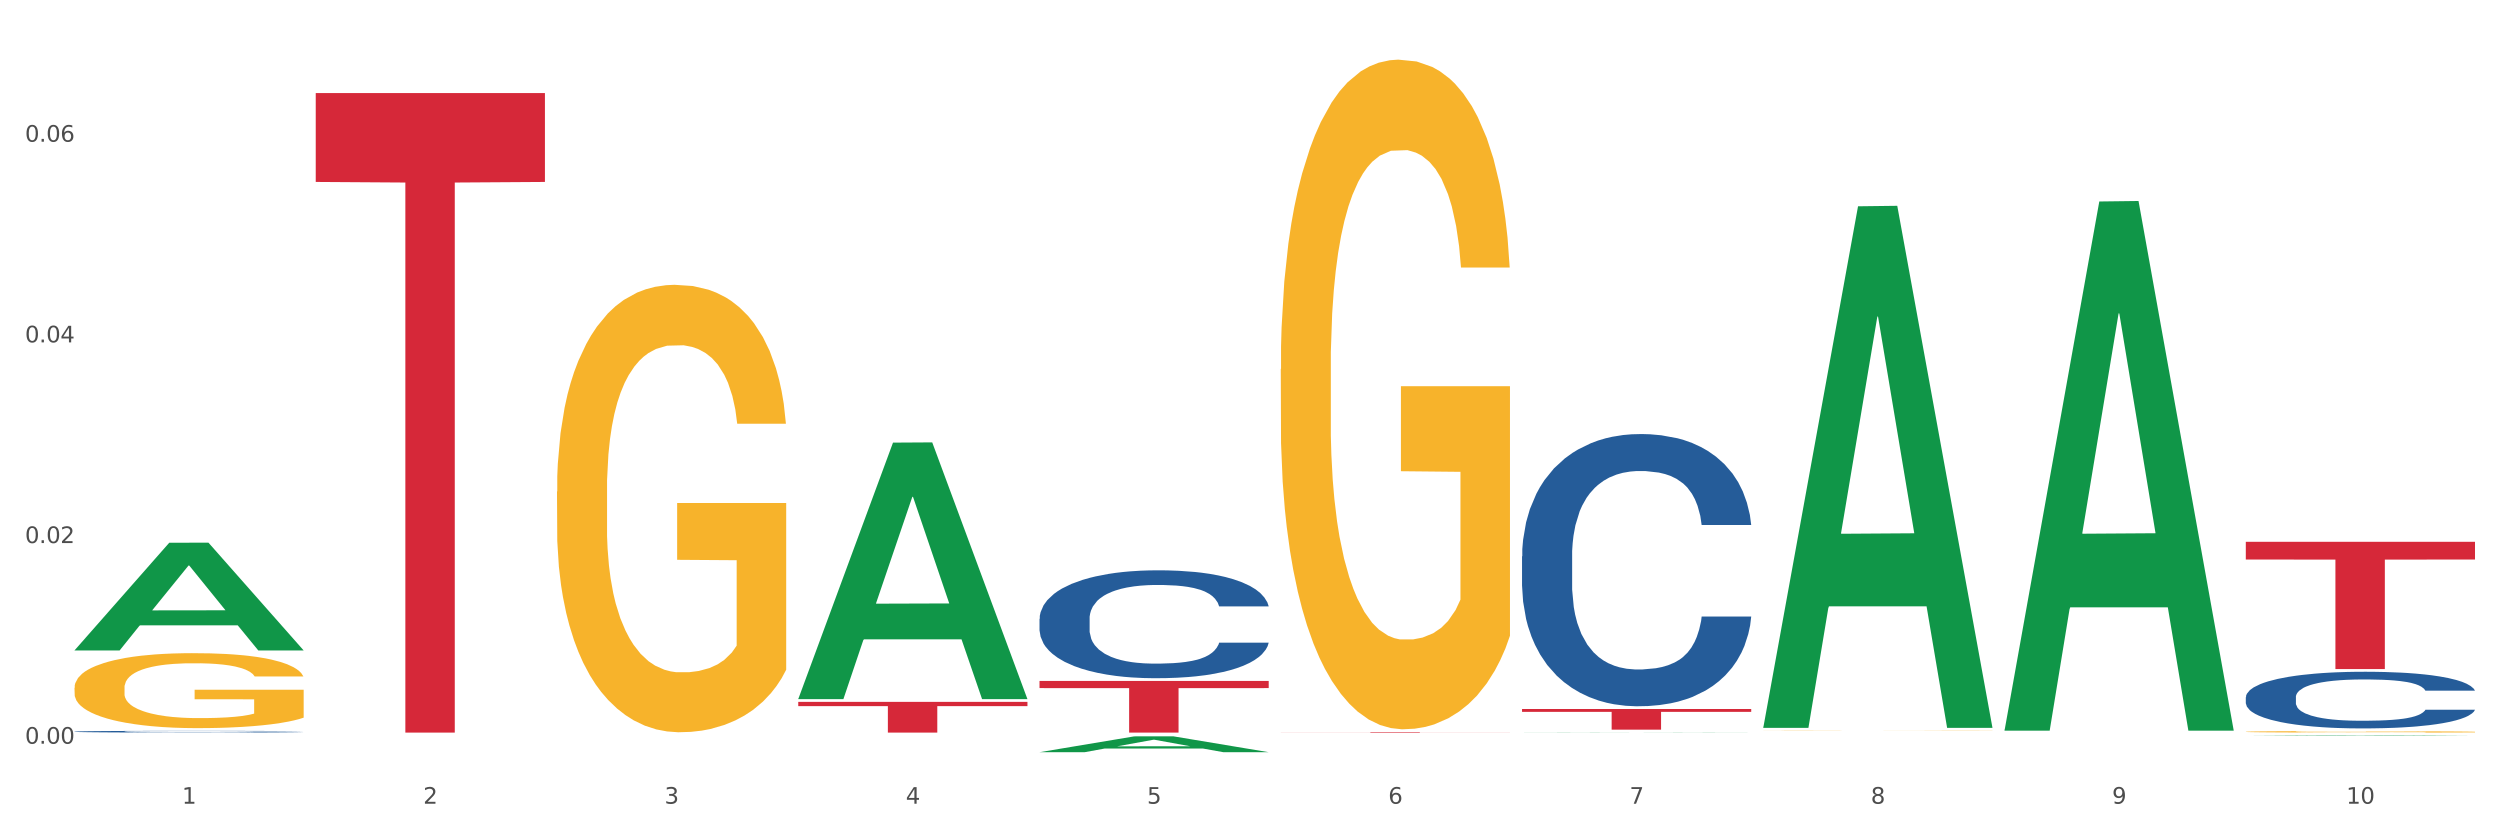
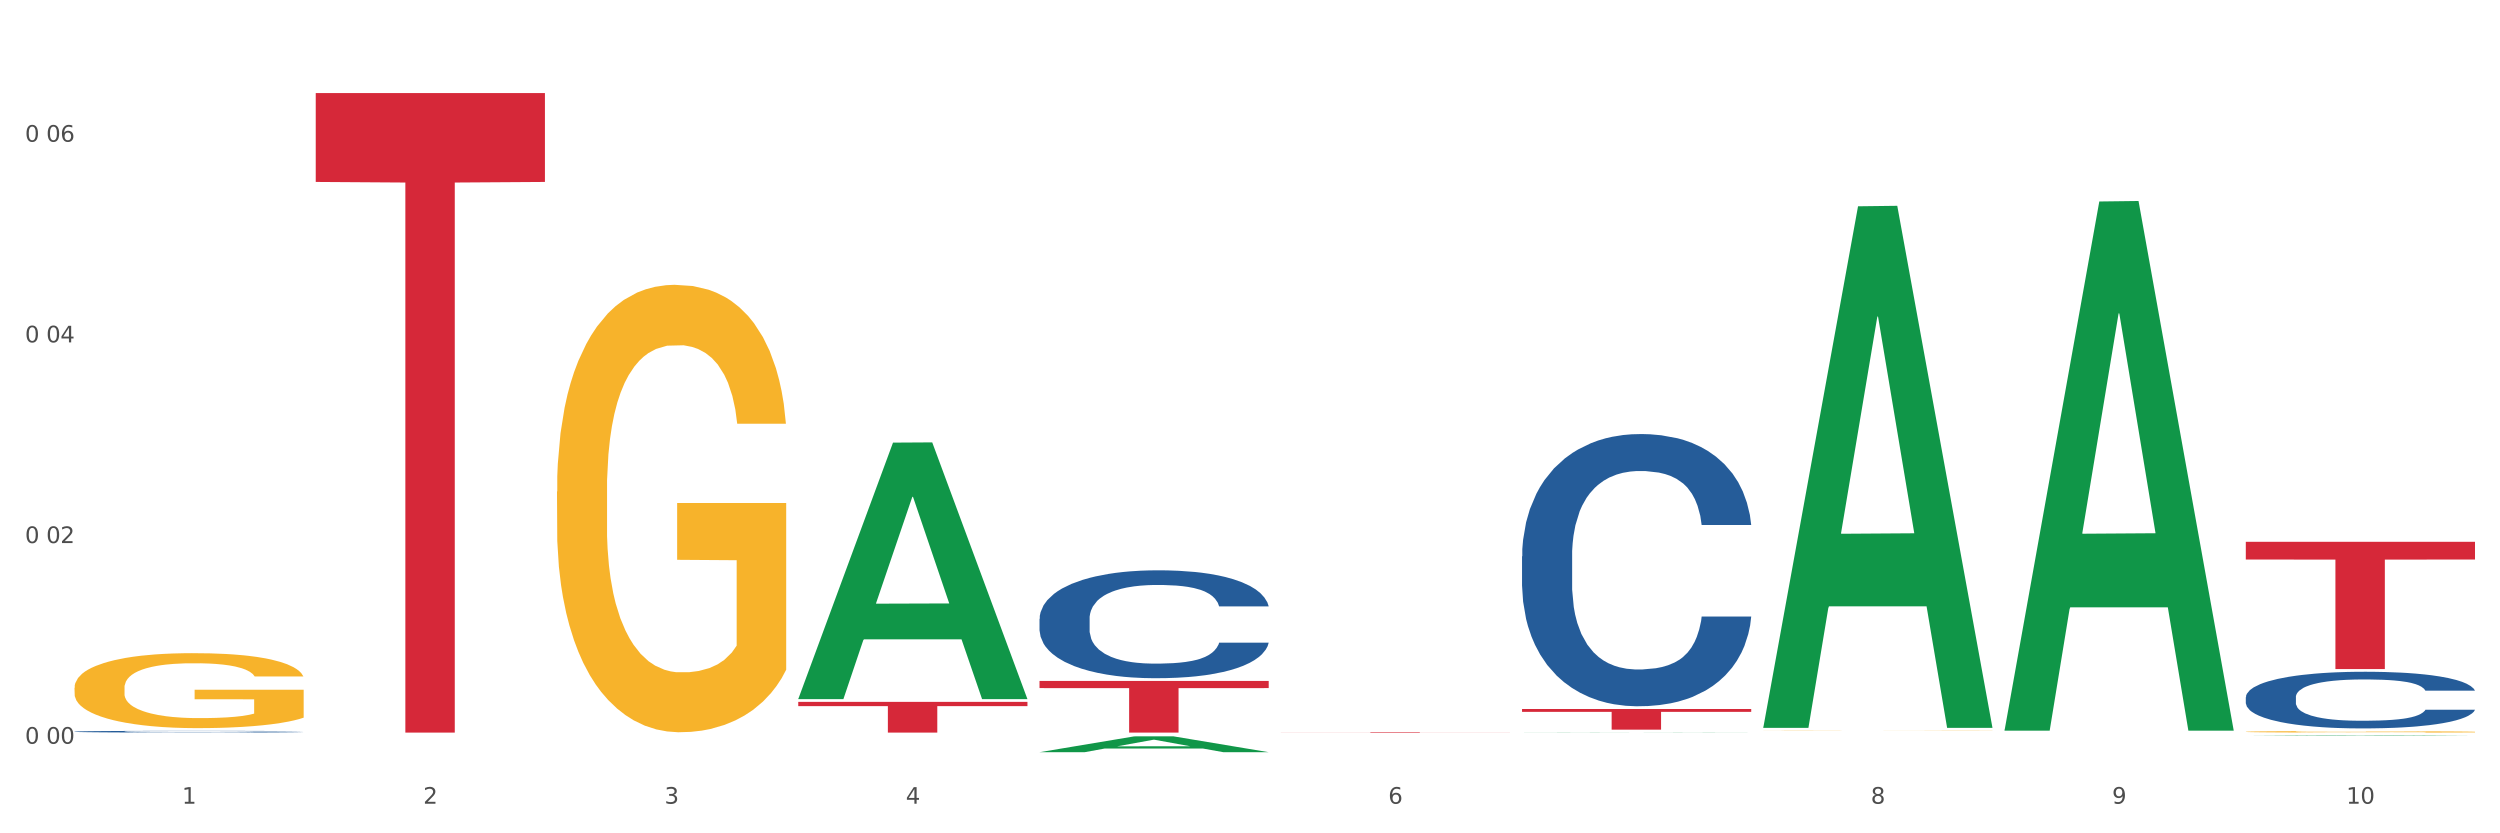
<svg xmlns="http://www.w3.org/2000/svg" xmlns:xlink="http://www.w3.org/1999/xlink" width="1080pt" height="360pt" viewBox="0 0 1080 360" version="1.1">
  <rect x="0" y="0" width="1080" height="360" fill="#333333" stroke="none" />
  <defs>
    <style type="text/css">*{stroke-linejoin: round; stroke-linecap: butt}</style>
  </defs>
  <g id="figure_1">
    <g id="patch_1">
      <path d="M 0 360  L 1080 360  L 1080 0  L 0 0  z " style="fill: #ffffff; stroke: #ffffff; stroke-linejoin: miter" />
    </g>
    <g id="axes_1">
      <g id="matplotlib.axis_1">
        <g id="xtick_1">
          <g id="text_1">
            <g style="fill: #4d4d4d" transform="translate(78.627 347.204) scale(0.096 -0.096)">
              <defs>
                <path id="DejaVuSans-31" d="M 794 531  L 1825 531  L 1825 4091  L 703 3866  L 703 4441  L 1819 4666  L 2450 4666  L 2450 531  L 3481 531  L 3481 0  L 794 0  L 794 531  z " transform="scale(0.016)" />
              </defs>
              <use xlink:href="#DejaVuSans-31" />
            </g>
          </g>
        </g>
        <g id="xtick_2">
          <g id="text_2">
            <g style="fill: #4d4d4d" transform="translate(182.851 347.204) scale(0.096 -0.096)">
              <defs>
                <path id="DejaVuSans-32" d="M 1228 531  L 3431 531  L 3431 0  L 469 0  L 469 531  Q 828 903 1448 1529  Q 2069 2156 2228 2338  Q 2531 2678 2651 2914  Q 2772 3150 2772 3378  Q 2772 3750 2511 3984  Q 2250 4219 1831 4219  Q 1534 4219 1204 4116  Q 875 4013 500 3803  L 500 4441  Q 881 4594 1212 4672  Q 1544 4750 1819 4750  Q 2544 4750 2975 4387  Q 3406 4025 3406 3419  Q 3406 3131 3298 2873  Q 3191 2616 2906 2266  Q 2828 2175 2409 1742  Q 1991 1309 1228 531  z " transform="scale(0.016)" />
              </defs>
              <use xlink:href="#DejaVuSans-32" />
            </g>
          </g>
        </g>
        <g id="xtick_3">
          <g id="text_3">
            <g style="fill: #4d4d4d" transform="translate(287.074 347.204) scale(0.096 -0.096)">
              <defs>
                <path id="DejaVuSans-33" d="M 2597 2516  Q 3050 2419 3304 2112  Q 3559 1806 3559 1356  Q 3559 666 3084 287  Q 2609 -91 1734 -91  Q 1441 -91 1130 -33  Q 819 25 488 141  L 488 750  Q 750 597 1062 519  Q 1375 441 1716 441  Q 2309 441 2620 675  Q 2931 909 2931 1356  Q 2931 1769 2642 2001  Q 2353 2234 1838 2234  L 1294 2234  L 1294 2753  L 1863 2753  Q 2328 2753 2575 2939  Q 2822 3125 2822 3475  Q 2822 3834 2567 4026  Q 2313 4219 1838 4219  Q 1578 4219 1281 4162  Q 984 4106 628 3988  L 628 4550  Q 988 4650 1302 4700  Q 1616 4750 1894 4750  Q 2613 4750 3031 4423  Q 3450 4097 3450 3541  Q 3450 3153 3228 2886  Q 3006 2619 2597 2516  z " transform="scale(0.016)" />
              </defs>
              <use xlink:href="#DejaVuSans-33" />
            </g>
          </g>
        </g>
        <g id="xtick_4">
          <g id="text_4">
            <g style="fill: #4d4d4d" transform="translate(391.298 347.204) scale(0.096 -0.096)">
              <defs>
                <path id="DejaVuSans-34" d="M 2419 4116  L 825 1625  L 2419 1625  L 2419 4116  z M 2253 4666  L 3047 4666  L 3047 1625  L 3713 1625  L 3713 1100  L 3047 1100  L 3047 0  L 2419 0  L 2419 1100  L 313 1100  L 313 1709  L 2253 4666  z " transform="scale(0.016)" />
              </defs>
              <use xlink:href="#DejaVuSans-34" />
            </g>
          </g>
        </g>
        <g id="xtick_5">
          <g id="text_5">
            <g style="fill: #4d4d4d" transform="translate(495.522 347.204) scale(0.096 -0.096)">
              <defs>
-                 <path id="DejaVuSans-35" d="M 691 4666  L 3169 4666  L 3169 4134  L 1269 4134  L 1269 2991  Q 1406 3038 1543 3061  Q 1681 3084 1819 3084  Q 2600 3084 3056 2656  Q 3513 2228 3513 1497  Q 3513 744 3044 326  Q 2575 -91 1722 -91  Q 1428 -91 1123 -41  Q 819 9 494 109  L 494 744  Q 775 591 1075 516  Q 1375 441 1709 441  Q 2250 441 2565 725  Q 2881 1009 2881 1497  Q 2881 1984 2565 2268  Q 2250 2553 1709 2553  Q 1456 2553 1204 2497  Q 953 2441 691 2322  L 691 4666  z " transform="scale(0.016)" />
-               </defs>
+                 </defs>
              <use xlink:href="#DejaVuSans-35" />
            </g>
          </g>
        </g>
        <g id="xtick_6">
          <g id="text_6">
            <g style="fill: #4d4d4d" transform="translate(599.745 347.204) scale(0.096 -0.096)">
              <defs>
-                 <path id="DejaVuSans-36" d="M 2113 2584  Q 1688 2584 1439 2293  Q 1191 2003 1191 1497  Q 1191 994 1439 701  Q 1688 409 2113 409  Q 2538 409 2786 701  Q 3034 994 3034 1497  Q 3034 2003 2786 2293  Q 2538 2584 2113 2584  z M 3366 4563  L 3366 3988  Q 3128 4100 2886 4159  Q 2644 4219 2406 4219  Q 1781 4219 1451 3797  Q 1122 3375 1075 2522  Q 1259 2794 1537 2939  Q 1816 3084 2150 3084  Q 2853 3084 3261 2657  Q 3669 2231 3669 1497  Q 3669 778 3244 343  Q 2819 -91 2113 -91  Q 1303 -91 875 529  Q 447 1150 447 2328  Q 447 3434 972 4092  Q 1497 4750 2381 4750  Q 2619 4750 2861 4703  Q 3103 4656 3366 4563  z " transform="scale(0.016)" />
+                 <path id="DejaVuSans-36" d="M 2113 2584  Q 1688 2584 1439 2293  Q 1191 2003 1191 1497  Q 1191 994 1439 701  Q 1688 409 2113 409  Q 2538 409 2786 701  Q 3034 994 3034 1497  Q 3034 2003 2786 2293  Q 2538 2584 2113 2584  z M 3366 4563  L 3366 3988  Q 2644 4219 2406 4219  Q 1781 4219 1451 3797  Q 1122 3375 1075 2522  Q 1259 2794 1537 2939  Q 1816 3084 2150 3084  Q 2853 3084 3261 2657  Q 3669 2231 3669 1497  Q 3669 778 3244 343  Q 2819 -91 2113 -91  Q 1303 -91 875 529  Q 447 1150 447 2328  Q 447 3434 972 4092  Q 1497 4750 2381 4750  Q 2619 4750 2861 4703  Q 3103 4656 3366 4563  z " transform="scale(0.016)" />
              </defs>
              <use xlink:href="#DejaVuSans-36" />
            </g>
          </g>
        </g>
        <g id="xtick_7">
          <g id="text_7">
            <g style="fill: #4d4d4d" transform="translate(703.969 347.204) scale(0.096 -0.096)">
              <defs>
-                 <path id="DejaVuSans-37" d="M 525 4666  L 3525 4666  L 3525 4397  L 1831 0  L 1172 0  L 2766 4134  L 525 4134  L 525 4666  z " transform="scale(0.016)" />
-               </defs>
+                 </defs>
              <use xlink:href="#DejaVuSans-37" />
            </g>
          </g>
        </g>
        <g id="xtick_8">
          <g id="text_8">
            <g style="fill: #4d4d4d" transform="translate(808.193 347.204) scale(0.096 -0.096)">
              <defs>
                <path id="DejaVuSans-38" d="M 2034 2216  Q 1584 2216 1326 1975  Q 1069 1734 1069 1313  Q 1069 891 1326 650  Q 1584 409 2034 409  Q 2484 409 2743 651  Q 3003 894 3003 1313  Q 3003 1734 2745 1975  Q 2488 2216 2034 2216  z M 1403 2484  Q 997 2584 770 2862  Q 544 3141 544 3541  Q 544 4100 942 4425  Q 1341 4750 2034 4750  Q 2731 4750 3128 4425  Q 3525 4100 3525 3541  Q 3525 3141 3298 2862  Q 3072 2584 2669 2484  Q 3125 2378 3379 2068  Q 3634 1759 3634 1313  Q 3634 634 3220 271  Q 2806 -91 2034 -91  Q 1263 -91 848 271  Q 434 634 434 1313  Q 434 1759 690 2068  Q 947 2378 1403 2484  z M 1172 3481  Q 1172 3119 1398 2916  Q 1625 2713 2034 2713  Q 2441 2713 2670 2916  Q 2900 3119 2900 3481  Q 2900 3844 2670 4047  Q 2441 4250 2034 4250  Q 1625 4250 1398 4047  Q 1172 3844 1172 3481  z " transform="scale(0.016)" />
              </defs>
              <use xlink:href="#DejaVuSans-38" />
            </g>
          </g>
        </g>
        <g id="xtick_9">
          <g id="text_9">
            <g style="fill: #4d4d4d" transform="translate(912.416 347.204) scale(0.096 -0.096)">
              <defs>
                <path id="DejaVuSans-39" d="M 703 97  L 703 672  Q 941 559 1184 500  Q 1428 441 1663 441  Q 2288 441 2617 861  Q 2947 1281 2994 2138  Q 2813 1869 2534 1725  Q 2256 1581 1919 1581  Q 1219 1581 811 2004  Q 403 2428 403 3163  Q 403 3881 828 4315  Q 1253 4750 1959 4750  Q 2769 4750 3195 4129  Q 3622 3509 3622 2328  Q 3622 1225 3098 567  Q 2575 -91 1691 -91  Q 1453 -91 1209 -44  Q 966 3 703 97  z M 1959 2075  Q 2384 2075 2632 2365  Q 2881 2656 2881 3163  Q 2881 3666 2632 3958  Q 2384 4250 1959 4250  Q 1534 4250 1286 3958  Q 1038 3666 1038 3163  Q 1038 2656 1286 2365  Q 1534 2075 1959 2075  z " transform="scale(0.016)" />
              </defs>
              <use xlink:href="#DejaVuSans-39" />
            </g>
          </g>
        </g>
        <g id="xtick_10">
          <g id="text_10">
            <g style="fill: #4d4d4d" transform="translate(1013.586 347.204) scale(0.096 -0.096)">
              <defs>
                <path id="DejaVuSans-30" d="M 2034 4250  Q 1547 4250 1301 3770  Q 1056 3291 1056 2328  Q 1056 1369 1301 889  Q 1547 409 2034 409  Q 2525 409 2770 889  Q 3016 1369 3016 2328  Q 3016 3291 2770 3770  Q 2525 4250 2034 4250  z M 2034 4750  Q 2819 4750 3233 4129  Q 3647 3509 3647 2328  Q 3647 1150 3233 529  Q 2819 -91 2034 -91  Q 1250 -91 836 529  Q 422 1150 422 2328  Q 422 3509 836 4129  Q 1250 4750 2034 4750  z " transform="scale(0.016)" />
              </defs>
              <use xlink:href="#DejaVuSans-31" />
              <use xlink:href="#DejaVuSans-30" transform="translate(63.623 0)" />
            </g>
          </g>
        </g>
        <g id="xtick_11" />
        <g id="xtick_12" />
        <g id="xtick_13" />
        <g id="xtick_14" />
        <g id="xtick_15" />
        <g id="xtick_16" />
        <g id="xtick_17" />
        <g id="xtick_18" />
        <g id="xtick_19" />
      </g>
      <g id="matplotlib.axis_2">
        <g id="ytick_1">
          <g id="text_11">
            <g style="fill: #4d4d4d" transform="translate(10.8 321.286) scale(0.096 -0.096)">
              <defs>
-                 <path id="DejaVuSans-2e" d="M 684 794  L 1344 794  L 1344 0  L 684 0  L 684 794  z " transform="scale(0.016)" />
-               </defs>
+                 </defs>
              <use xlink:href="#DejaVuSans-30" />
              <use xlink:href="#DejaVuSans-2e" transform="translate(63.623 0)" />
              <use xlink:href="#DejaVuSans-30" transform="translate(95.41 0)" />
              <use xlink:href="#DejaVuSans-30" transform="translate(159.033 0)" />
            </g>
          </g>
        </g>
        <g id="ytick_2">
          <g id="text_12">
            <g style="fill: #4d4d4d" transform="translate(10.8 234.598) scale(0.096 -0.096)">
              <use xlink:href="#DejaVuSans-30" />
              <use xlink:href="#DejaVuSans-2e" transform="translate(63.623 0)" />
              <use xlink:href="#DejaVuSans-30" transform="translate(95.41 0)" />
              <use xlink:href="#DejaVuSans-32" transform="translate(159.033 0)" />
            </g>
          </g>
        </g>
        <g id="ytick_3">
          <g id="text_13">
            <g style="fill: #4d4d4d" transform="translate(10.8 147.909) scale(0.096 -0.096)">
              <use xlink:href="#DejaVuSans-30" />
              <use xlink:href="#DejaVuSans-2e" transform="translate(63.623 0)" />
              <use xlink:href="#DejaVuSans-30" transform="translate(95.41 0)" />
              <use xlink:href="#DejaVuSans-34" transform="translate(159.033 0)" />
            </g>
          </g>
        </g>
        <g id="ytick_4">
          <g id="text_14">
            <g style="fill: #4d4d4d" transform="translate(10.8 61.221) scale(0.096 -0.096)">
              <use xlink:href="#DejaVuSans-30" />
              <use xlink:href="#DejaVuSans-2e" transform="translate(63.623 0)" />
              <use xlink:href="#DejaVuSans-30" transform="translate(95.41 0)" />
              <use xlink:href="#DejaVuSans-36" transform="translate(159.033 0)" />
            </g>
          </g>
        </g>
        <g id="ytick_5" />
        <g id="ytick_6" />
        <g id="ytick_7" />
        <g id="ytick_8" />
      </g>
      <g id="PolyCollection_1">
-         <path d="M 32.175 280.912  L 32.277 280.869  L 73.107 234.468  L 90.051 234.425  L 131.187 281  L 111.589 281  L 102.709 270.154  L 60.552 270.154  L 60.246 270.329  L 51.671 281  L 32.175 281  L 32.175 280.912  L 65.86 263.682  L 97.401 263.638  L 81.783 244.352  L 81.579 244.265  L 81.375 244.396  L 65.758 263.638  L 65.86 263.682  L 32.175 280.912  z " clip-path="url(#p36aaee583a)" style="fill: #109648" />
        <path d="M 657.517 240.347  L 657.634 240.24  L 657.634 237.232  L 657.985 233.151  L 659.272 225.633  L 660.911 219.94  L 663.72 213.281  L 665.241 210.489  L 667.231 207.374  L 671.327 202.326  L 676.008 198.03  L 679.285 195.667  L 681.743 194.164  L 687.244 191.478  L 690.404 190.297  L 693.681 189.33  L 696.49 188.686  L 701.171 187.934  L 704.916 187.612  L 709.247 187.505  L 712.875 187.612  L 717.673 188.042  L 724.695 189.33  L 727.387 190.082  L 731.015 191.371  L 734.76 193.089  L 737.803 194.808  L 741.314 197.278  L 744.943 200.5  L 748.454 204.582  L 750.911 208.341  L 752.901 212.315  L 754.657 217.148  L 755.944 222.411  L 756.529 226.814  L 735.112 226.814  L 734.526 222.84  L 733.356 218.544  L 732.186 215.644  L 730.898 213.281  L 728.909 210.596  L 727.153 208.878  L 724.227 206.837  L 721.535 205.548  L 719.312 204.796  L 716.62 204.152  L 710.885 203.508  L 706.789 203.508  L 704.214 203.722  L 701.054 204.259  L 698.362 205.011  L 695.202 206.3  L 692.745 207.696  L 690.287 209.522  L 688.882 210.811  L 686.776 213.174  L 685.371 215.107  L 683.499 218.437  L 682.445 220.8  L 680.573 226.922  L 679.754 231.433  L 679.402 234.547  L 679.168 237.984  L 679.168 254.739  L 679.871 262.257  L 680.456 265.48  L 681.392 269.131  L 683.148 273.857  L 685.722 278.475  L 688.414 281.805  L 690.638 283.846  L 692.745 285.349  L 694.851 286.531  L 697.426 287.605  L 699.533 288.249  L 702.693 288.894  L 706.438 289.216  L 709.364 289.216  L 715.332 288.679  L 718.024 288.142  L 720.599 287.39  L 723.408 286.208  L 725.632 284.92  L 726.919 283.953  L 729.026 281.912  L 730.664 279.764  L 732.069 277.294  L 733.005 275.146  L 734.058 271.924  L 734.877 268.272  L 735.112 266.339  L 756.529 266.339  L 756.061 270.205  L 755.242 273.964  L 753.603 279.012  L 752.316 281.912  L 750.326 285.457  L 748.22 288.464  L 745.294 291.793  L 742.602 294.264  L 739.793 296.412  L 736.75 298.345  L 731.249 301.03  L 729.26 301.782  L 725.046 303.071  L 721.769 303.823  L 716.971 304.574  L 712.055 305.004  L 706.906 305.111  L 702.341 304.897  L 697.309 304.252  L 694.149 303.608  L 690.638 302.641  L 686.542 301.138  L 682.679 299.312  L 679.051 297.164  L 675.657 294.693  L 672.497 291.901  L 668.401 287.282  L 665.358 282.771  L 663.134 278.583  L 661.613 275.038  L 660.091 270.527  L 659.272 267.413  L 657.985 259.895  L 657.517 252.913  L 657.517 240.347  z " clip-path="url(#p36aaee583a)" style="fill: #255c99" />
        <path d="M 970.188 301.197  L 970.305 301.174  L 970.305 300.549  L 970.656 299.699  L 971.943 298.134  L 973.582 296.95  L 976.39 295.564  L 977.912 294.983  L 979.902 294.335  L 983.998 293.284  L 988.679 292.39  L 991.956 291.898  L 994.414 291.585  L 999.915 291.027  L 1003.075 290.781  L 1006.352 290.58  L 1009.161 290.445  L 1013.842 290.289  L 1017.587 290.222  L 1021.917 290.2  L 1025.546 290.222  L 1030.344 290.311  L 1037.366 290.58  L 1040.058 290.736  L 1043.686 291.004  L 1047.431 291.362  L 1050.474 291.719  L 1053.985 292.234  L 1057.613 292.904  L 1061.125 293.754  L 1063.582 294.536  L 1065.572 295.363  L 1067.327 296.369  L 1068.615 297.464  L 1069.2 298.38  L 1047.782 298.38  L 1047.197 297.553  L 1046.027 296.659  L 1044.857 296.056  L 1043.569 295.564  L 1041.58 295.005  L 1039.824 294.648  L 1036.898 294.223  L 1034.206 293.955  L 1031.983 293.798  L 1029.291 293.664  L 1023.556 293.53  L 1019.46 293.53  L 1016.885 293.575  L 1013.725 293.686  L 1011.033 293.843  L 1007.873 294.111  L 1005.415 294.402  L 1002.958 294.782  L 1001.553 295.05  L 999.447 295.542  L 998.042 295.944  L 996.17 296.637  L 995.116 297.129  L 993.244 298.403  L 992.424 299.342  L 992.073 299.99  L 991.839 300.705  L 991.839 304.192  L 992.541 305.757  L 993.127 306.427  L 994.063 307.187  L 995.818 308.171  L 998.393 309.132  L 1001.085 309.825  L 1003.309 310.249  L 1005.415 310.562  L 1007.522 310.808  L 1010.097 311.032  L 1012.203 311.166  L 1015.363 311.3  L 1019.109 311.367  L 1022.035 311.367  L 1028.003 311.255  L 1030.695 311.143  L 1033.27 310.987  L 1036.079 310.741  L 1038.303 310.473  L 1039.59 310.272  L 1041.697 309.847  L 1043.335 309.4  L 1044.739 308.886  L 1045.676 308.439  L 1046.729 307.768  L 1047.548 307.008  L 1047.782 306.606  L 1069.2 306.606  L 1068.732 307.411  L 1067.913 308.193  L 1066.274 309.243  L 1064.987 309.847  L 1062.997 310.585  L 1060.89 311.21  L 1057.965 311.903  L 1055.273 312.417  L 1052.464 312.864  L 1049.421 313.267  L 1043.92 313.826  L 1041.931 313.982  L 1037.717 314.25  L 1034.44 314.407  L 1029.642 314.563  L 1024.726 314.653  L 1019.577 314.675  L 1015.012 314.63  L 1009.98 314.496  L 1006.82 314.362  L 1003.309 314.161  L 999.212 313.848  L 995.35 313.468  L 991.722 313.021  L 988.328 312.507  L 985.168 311.926  L 981.072 310.965  L 978.029 310.026  L 975.805 309.154  L 974.284 308.416  L 972.762 307.478  L 971.943 306.829  L 970.656 305.265  L 970.188 303.812  L 970.188 301.197  z " clip-path="url(#p36aaee583a)" style="fill: #255c99" />
        <path d="M 32.175 297.134  L 32.292 297.104  L 32.292 296.04  L 32.526 295.123  L 33.695 292.904  L 35.448 291.071  L 36.734 290.094  L 38.02 289.296  L 39.54 288.497  L 41.41 287.669  L 44.8 286.456  L 46.904 285.835  L 49.476 285.184  L 54.152 284.238  L 57.542 283.706  L 61.049 283.262  L 66.777 282.729  L 70.517 282.493  L 74.492 282.315  L 79.285 282.197  L 82.909 282.167  L 90.858 282.256  L 97.638 282.522  L 100.911 282.729  L 105.119 283.084  L 107.34 283.321  L 110.964 283.794  L 114.705 284.415  L 117.277 284.948  L 121.134 285.953  L 124.057 286.959  L 126.745 288.201  L 128.148 289.059  L 129.2 289.858  L 130.135 290.775  L 131.071 292.224  L 110.029 292.224  L 109.211 291.189  L 107.925 290.213  L 106.054 289.266  L 104.418 288.675  L 101.612 287.935  L 99.041 287.462  L 96.352 287.107  L 93.079 286.811  L 90.507 286.663  L 86.883 286.545  L 79.752 286.575  L 74.96 286.811  L 71.686 287.107  L 69.582 287.373  L 67.712 287.669  L 65.608 288.083  L 63.153 288.704  L 61.399 289.266  L 59.646 289.976  L 58.243 290.686  L 56.957 291.514  L 55.905 292.402  L 55.087 293.318  L 54.386 294.442  L 53.801 296.306  L 53.801 300.358  L 54.035 301.275  L 54.619 302.488  L 55.321 303.405  L 56.49 304.499  L 57.542 305.238  L 59.529 306.303  L 61.75 307.191  L 63.504 307.753  L 65.257 308.226  L 68.296 308.877  L 71.686 309.409  L 74.609 309.734  L 78.583 310.03  L 81.272 310.148  L 83.61 310.208  L 89.338 310.208  L 93.429 310.119  L 97.988 309.912  L 101.495 309.646  L 104.418 309.32  L 107.691 308.788  L 109.795 308.285  L 109.795 302.103  L 84.078 302.074  L 84.078 297.962  L 131.187 297.962  L 131.187 310.03  L 129.2 310.651  L 126.979 311.213  L 124.641 311.716  L 121.134 312.337  L 116.926 312.929  L 113.185 313.343  L 109.211 313.698  L 104.535 314.023  L 98.456 314.319  L 94.715 314.437  L 90.039 314.526  L 84.545 314.556  L 79.752 314.496  L 75.076 314.349  L 70.167 314.082  L 65.374 313.698  L 61.75 313.313  L 58.126 312.84  L 54.269 312.219  L 51.229 311.627  L 48.891 311.095  L 46.32 310.415  L 43.514 309.527  L 41.41 308.729  L 39.54 307.901  L 37.552 306.836  L 36.15 305.919  L 34.747 304.765  L 33.928 303.907  L 32.993 302.576  L 32.292 300.713  L 32.175 297.134  z " clip-path="url(#p36aaee583a)" style="fill: #f7b32b" />
        <path d="M 240.622 212.358  L 240.739 212.181  L 240.739 205.826  L 240.973 200.353  L 242.142 187.113  L 243.895 176.168  L 245.181 170.342  L 246.467 165.576  L 247.987 160.809  L 249.857 155.866  L 253.247 148.628  L 255.351 144.921  L 257.923 141.037  L 262.599 135.388  L 265.989 132.211  L 269.496 129.562  L 275.224 126.385  L 278.965 124.973  L 282.939 123.913  L 287.732 123.207  L 291.356 123.031  L 299.305 123.56  L 306.085 125.149  L 309.358 126.385  L 313.566 128.503  L 315.788 129.916  L 319.411 132.74  L 323.152 136.447  L 325.724 139.625  L 329.581 145.627  L 332.504 151.629  L 335.193 159.044  L 336.595 164.164  L 337.647 168.93  L 338.583 174.403  L 339.518 183.053  L 318.476 183.053  L 317.658 176.874  L 316.372 171.048  L 314.502 165.399  L 312.865 161.869  L 310.06 157.455  L 307.488 154.631  L 304.799 152.512  L 301.526 150.747  L 298.954 149.864  L 295.33 149.158  L 288.2 149.334  L 283.407 150.747  L 280.134 152.512  L 278.03 154.101  L 276.159 155.866  L 274.055 158.338  L 271.6 162.045  L 269.847 165.399  L 268.093 169.636  L 266.69 173.873  L 265.405 178.816  L 264.352 184.112  L 263.534 189.585  L 262.833 196.293  L 262.248 207.415  L 262.248 231.6  L 262.482 237.073  L 263.067 244.311  L 263.768 249.783  L 264.937 256.315  L 265.989 260.729  L 267.976 267.084  L 270.197 272.38  L 271.951 275.734  L 273.704 278.559  L 276.744 282.443  L 280.134 285.62  L 283.056 287.562  L 287.031 289.327  L 289.719 290.034  L 292.057 290.387  L 297.785 290.387  L 301.877 289.857  L 306.436 288.621  L 309.943 287.033  L 312.865 285.091  L 316.138 281.913  L 318.242 278.912  L 318.242 242.016  L 292.525 241.839  L 292.525 217.301  L 339.635 217.301  L 339.635 289.327  L 337.647 293.035  L 335.426 296.389  L 333.088 299.39  L 329.581 303.097  L 325.373 306.628  L 321.632 309.1  L 317.658 311.218  L 312.982 313.16  L 306.903 314.925  L 303.163 315.631  L 298.487 316.161  L 292.992 316.337  L 288.2 315.984  L 283.524 315.102  L 278.614 313.513  L 273.821 311.218  L 270.197 308.923  L 266.574 306.098  L 262.716 302.391  L 259.677 298.86  L 257.339 295.683  L 254.767 291.622  L 251.961 286.326  L 249.857 281.56  L 247.987 276.617  L 246 270.262  L 244.597 264.789  L 243.194 257.904  L 242.376 252.785  L 241.441 244.84  L 240.739 233.719  L 240.622 212.358  z " clip-path="url(#p36aaee583a)" style="fill: #f7b32b" />
-         <path d="M 553.293 159.445  L 553.41 159.181  L 553.41 149.67  L 553.644 141.479  L 554.813 121.664  L 556.566 105.284  L 557.852 96.565  L 559.138 89.432  L 560.658 82.298  L 562.528 74.901  L 565.918 64.069  L 568.022 58.52  L 570.594 52.708  L 575.27 44.254  L 578.66 39.498  L 582.167 35.535  L 587.895 30.779  L 591.636 28.666  L 595.61 27.081  L 600.403 26.024  L 604.027 25.759  L 611.976 26.552  L 618.756 28.93  L 622.029 30.779  L 626.237 33.95  L 628.458 36.063  L 632.082 40.291  L 635.823 45.839  L 638.395 50.594  L 642.252 59.577  L 645.175 68.56  L 647.863 79.656  L 649.266 87.318  L 650.318 94.452  L 651.253 102.642  L 652.189 115.588  L 631.147 115.588  L 630.329 106.341  L 629.043 97.622  L 627.173 89.168  L 625.536 83.884  L 622.73 77.279  L 620.159 73.051  L 617.47 69.881  L 614.197 67.239  L 611.625 65.918  L 608.001 64.861  L 600.87 65.125  L 596.078 67.239  L 592.805 69.881  L 590.7 72.259  L 588.83 74.901  L 586.726 78.6  L 584.271 84.148  L 582.518 89.168  L 580.764 95.508  L 579.361 101.849  L 578.075 109.247  L 577.023 117.173  L 576.205 125.363  L 575.504 135.403  L 574.919 152.047  L 574.919 188.243  L 575.153 196.433  L 575.737 207.265  L 576.439 215.456  L 577.608 225.231  L 578.66 231.836  L 580.647 241.347  L 582.868 249.273  L 584.622 254.293  L 586.375 258.52  L 589.415 264.333  L 592.805 269.088  L 595.727 271.995  L 599.702 274.637  L 602.39 275.693  L 604.728 276.222  L 610.456 276.222  L 614.548 275.429  L 619.107 273.58  L 622.613 271.202  L 625.536 268.296  L 628.809 263.54  L 630.913 259.049  L 630.913 203.831  L 605.196 203.567  L 605.196 166.843  L 652.306 166.843  L 652.306 274.637  L 650.318 280.185  L 648.097 285.205  L 645.759 289.696  L 642.252 295.244  L 638.044 300.528  L 634.303 304.227  L 630.329 307.397  L 625.653 310.304  L 619.574 312.946  L 615.833 314.002  L 611.158 314.795  L 605.663 315.059  L 600.87 314.531  L 596.195 313.21  L 591.285 310.832  L 586.492 307.397  L 582.868 303.963  L 579.244 299.736  L 575.387 294.187  L 572.347 288.903  L 570.009 284.148  L 567.438 278.071  L 564.632 270.145  L 562.528 263.012  L 560.658 255.614  L 558.67 246.103  L 557.268 237.913  L 555.865 227.609  L 555.047 219.947  L 554.111 208.058  L 553.41 191.413  L 553.293 159.445  z " clip-path="url(#p36aaee583a)" style="fill: #f7b32b" />
        <path d="M 761.74 315.66  L 761.857 315.659  L 761.857 315.657  L 762.091 315.654  L 763.26 315.648  L 765.013 315.643  L 766.299 315.64  L 767.585 315.638  L 769.105 315.635  L 770.975 315.633  L 774.365 315.63  L 776.469 315.628  L 779.041 315.626  L 783.717 315.623  L 787.107 315.622  L 790.614 315.621  L 796.342 315.619  L 800.083 315.618  L 804.057 315.618  L 808.85 315.618  L 812.474 315.618  L 820.423 315.618  L 827.203 315.619  L 830.476 315.619  L 834.685 315.62  L 836.906 315.621  L 840.529 315.622  L 844.27 315.624  L 846.842 315.625  L 850.7 315.628  L 853.622 315.631  L 856.311 315.635  L 857.713 315.637  L 858.766 315.639  L 859.701 315.642  L 860.636 315.646  L 839.594 315.646  L 838.776 315.643  L 837.49 315.64  L 835.62 315.637  L 833.983 315.636  L 831.178 315.634  L 828.606 315.632  L 825.917 315.631  L 822.644 315.631  L 820.072 315.63  L 816.448 315.63  L 809.318 315.63  L 804.525 315.631  L 801.252 315.631  L 799.148 315.632  L 797.277 315.633  L 795.173 315.634  L 792.718 315.636  L 790.965 315.637  L 789.211 315.639  L 787.809 315.641  L 786.523 315.644  L 785.471 315.646  L 784.652 315.649  L 783.951 315.652  L 783.366 315.657  L 783.366 315.669  L 783.6 315.671  L 784.185 315.675  L 784.886 315.677  L 786.055 315.68  L 787.107 315.682  L 789.094 315.685  L 791.315 315.688  L 793.069 315.689  L 794.822 315.691  L 797.862 315.693  L 801.252 315.694  L 804.174 315.695  L 808.149 315.696  L 810.837 315.696  L 813.175 315.696  L 818.903 315.696  L 822.995 315.696  L 827.554 315.695  L 831.061 315.695  L 833.983 315.694  L 837.256 315.692  L 839.36 315.691  L 839.36 315.674  L 813.643 315.673  L 813.643 315.662  L 860.753 315.662  L 860.753 315.696  L 858.766 315.698  L 856.544 315.699  L 854.206 315.7  L 850.7 315.702  L 846.491 315.704  L 842.751 315.705  L 838.776 315.706  L 834.1 315.707  L 828.021 315.708  L 824.281 315.708  L 819.605 315.708  L 814.111 315.708  L 809.318 315.708  L 804.642 315.708  L 799.732 315.707  L 794.939 315.706  L 791.315 315.705  L 787.692 315.704  L 783.834 315.702  L 780.795 315.7  L 778.457 315.699  L 775.885 315.697  L 773.079 315.694  L 770.975 315.692  L 769.105 315.69  L 767.118 315.687  L 765.715 315.684  L 764.312 315.681  L 763.494 315.679  L 762.559 315.675  L 761.857 315.67  L 761.74 315.66  z " clip-path="url(#p36aaee583a)" style="fill: #f7b32b" />
        <path d="M 970.188 316.133  L 970.304 316.133  L 970.304 316.112  L 970.538 316.094  L 971.707 316.051  L 973.461 316.015  L 974.747 315.996  L 976.032 315.981  L 977.552 315.965  L 979.422 315.949  L 982.813 315.926  L 984.917 315.914  L 987.488 315.901  L 992.164 315.883  L 995.554 315.872  L 999.061 315.864  L 1004.789 315.853  L 1008.53 315.849  L 1012.505 315.845  L 1017.297 315.843  L 1020.921 315.842  L 1028.87 315.844  L 1035.65 315.849  L 1038.923 315.853  L 1043.132 315.86  L 1045.353 315.865  L 1048.977 315.874  L 1052.717 315.886  L 1055.289 315.896  L 1059.147 315.916  L 1062.069 315.936  L 1064.758 315.96  L 1066.161 315.976  L 1067.213 315.992  L 1068.148 316.01  L 1069.083 316.038  L 1048.041 316.038  L 1047.223 316.018  L 1045.937 315.999  L 1044.067 315.98  L 1042.43 315.969  L 1039.625 315.954  L 1037.053 315.945  L 1034.364 315.938  L 1031.091 315.933  L 1028.52 315.93  L 1024.896 315.927  L 1017.765 315.928  L 1012.972 315.933  L 1009.699 315.938  L 1007.595 315.944  L 1005.724 315.949  L 1003.62 315.957  L 1001.165 315.969  L 999.412 315.98  L 997.659 315.994  L 996.256 316.008  L 994.97 316.024  L 993.918 316.041  L 993.1 316.059  L 992.398 316.081  L 991.814 316.117  L 991.814 316.196  L 992.047 316.214  L 992.632 316.237  L 993.333 316.255  L 994.502 316.276  L 995.554 316.291  L 997.542 316.311  L 999.763 316.329  L 1001.516 316.339  L 1003.27 316.349  L 1006.309 316.361  L 1009.699 316.372  L 1012.621 316.378  L 1016.596 316.384  L 1019.285 316.386  L 1021.623 316.387  L 1027.351 316.387  L 1031.442 316.385  L 1036.001 316.381  L 1039.508 316.376  L 1042.43 316.37  L 1045.704 316.36  L 1047.808 316.35  L 1047.808 316.23  L 1022.09 316.229  L 1022.09 316.149  L 1069.2 316.149  L 1069.2 316.384  L 1067.213 316.396  L 1064.992 316.407  L 1062.654 316.416  L 1059.147 316.428  L 1054.938 316.44  L 1051.198 316.448  L 1047.223 316.455  L 1042.547 316.461  L 1036.469 316.467  L 1032.728 316.469  L 1028.052 316.471  L 1022.558 316.472  L 1017.765 316.47  L 1013.089 316.468  L 1008.179 316.462  L 1003.387 316.455  L 999.763 316.447  L 996.139 316.438  L 992.281 316.426  L 989.242 316.415  L 986.904 316.404  L 984.332 316.391  L 981.527 316.374  L 979.422 316.358  L 977.552 316.342  L 975.565 316.322  L 974.162 316.304  L 972.759 316.281  L 971.941 316.265  L 971.006 316.239  L 970.304 316.203  L 970.188 316.133  z " clip-path="url(#p36aaee583a)" style="fill: #f7b32b" />
        <path d="M 136.399 40.205  L 235.411 40.205  L 235.411 78.597  L 196.463 78.856  L 196.463 316.472  L 175.112 316.472  L 175.112 78.856  L 136.399 78.597  L 136.399 40.464  L 136.399 40.205  z " clip-path="url(#p36aaee583a)" style="fill: #d62839" />
        <path d="M 344.846 303.201  L 443.858 303.201  L 443.858 305.046  L 404.91 305.058  L 404.91 316.472  L 383.559 316.472  L 383.559 305.058  L 344.846 305.046  L 344.846 303.214  L 344.846 303.201  z " clip-path="url(#p36aaee583a)" style="fill: #d62839" />
        <path d="M 449.069 294.158  L 548.082 294.158  L 548.082 297.259  L 509.134 297.279  L 509.134 316.472  L 487.783 316.472  L 487.783 297.279  L 449.069 297.259  L 449.069 294.179  L 449.069 294.158  z " clip-path="url(#p36aaee583a)" style="fill: #d62839" />
        <path d="M 449.069 267.317  L 449.187 267.274  L 449.187 266.082  L 449.538 264.465  L 450.825 261.484  L 452.464 259.228  L 455.272 256.588  L 456.794 255.481  L 458.783 254.246  L 462.88 252.245  L 467.561 250.542  L 470.838 249.606  L 473.296 249.01  L 478.797 247.945  L 481.957 247.477  L 485.234 247.094  L 488.042 246.838  L 492.724 246.54  L 496.469 246.412  L 500.799 246.37  L 504.427 246.412  L 509.226 246.583  L 516.248 247.094  L 518.94 247.392  L 522.568 247.903  L 526.313 248.584  L 529.356 249.265  L 532.867 250.244  L 536.495 251.522  L 540.006 253.139  L 542.464 254.63  L 544.454 256.205  L 546.209 258.121  L 547.497 260.207  L 548.082 261.953  L 526.664 261.953  L 526.079 260.377  L 524.909 258.674  L 523.738 257.525  L 522.451 256.588  L 520.461 255.524  L 518.706 254.842  L 515.78 254.034  L 513.088 253.523  L 510.864 253.225  L 508.173 252.969  L 502.438 252.714  L 498.342 252.714  L 495.767 252.799  L 492.607 253.012  L 489.915 253.31  L 486.755 253.821  L 484.297 254.374  L 481.84 255.098  L 480.435 255.609  L 478.328 256.545  L 476.924 257.312  L 475.051 258.632  L 473.998 259.568  L 472.126 261.995  L 471.306 263.783  L 470.955 265.018  L 470.721 266.38  L 470.721 273.022  L 471.423 276.002  L 472.009 277.28  L 472.945 278.727  L 474.7 280.601  L 477.275 282.431  L 479.967 283.751  L 482.191 284.56  L 484.297 285.156  L 486.404 285.625  L 488.979 286.05  L 491.085 286.306  L 494.245 286.561  L 497.991 286.689  L 500.916 286.689  L 506.885 286.476  L 509.577 286.263  L 512.152 285.965  L 514.961 285.497  L 517.184 284.986  L 518.472 284.603  L 520.578 283.794  L 522.217 282.942  L 523.621 281.963  L 524.558 281.112  L 525.611 279.834  L 526.43 278.387  L 526.664 277.62  L 548.082 277.62  L 547.614 279.153  L 546.795 280.643  L 545.156 282.644  L 543.869 283.794  L 541.879 285.199  L 539.772 286.391  L 536.846 287.711  L 534.155 288.69  L 531.346 289.542  L 528.303 290.308  L 522.802 291.372  L 520.813 291.67  L 516.599 292.181  L 513.322 292.479  L 508.524 292.777  L 503.608 292.948  L 498.459 292.99  L 493.894 292.905  L 488.862 292.65  L 485.702 292.394  L 482.191 292.011  L 478.094 291.415  L 474.232 290.691  L 470.604 289.84  L 467.21 288.86  L 464.05 287.753  L 459.954 285.923  L 456.911 284.134  L 454.687 282.474  L 453.166 281.069  L 451.644 279.281  L 450.825 278.046  L 449.538 275.066  L 449.069 272.298  L 449.069 267.317  z " clip-path="url(#p36aaee583a)" style="fill: #255c99" />
        <path d="M 657.517 306.279  L 756.529 306.279  L 756.529 307.521  L 717.581 307.53  L 717.581 315.219  L 696.23 315.219  L 696.23 307.53  L 657.517 307.521  L 657.517 306.287  L 657.517 306.279  z " clip-path="url(#p36aaee583a)" style="fill: #d62839" />
        <path d="M 970.188 234.067  L 1069.2 234.067  L 1069.2 241.706  L 1030.252 241.757  L 1030.252 289.032  L 1008.901 289.032  L 1008.901 241.757  L 970.188 241.706  L 970.188 234.119  L 970.188 234.067  z " clip-path="url(#p36aaee583a)" style="fill: #d62839" />
        <path d="M 553.293 316.227  L 652.306 316.227  L 652.306 316.261  L 613.358 316.261  L 613.358 316.472  L 592.006 316.472  L 592.006 316.261  L 553.293 316.261  L 553.293 316.227  L 553.293 316.227  z " clip-path="url(#p36aaee583a)" style="fill: #d62839" />
        <path d="M 32.175 316.059  L 32.292 316.059  L 32.292 316.04  L 32.643 316.014  L 33.931 315.966  L 35.569 315.93  L 38.378 315.887  L 39.899 315.869  L 41.889 315.85  L 45.985 315.817  L 50.667 315.79  L 53.944 315.775  L 56.401 315.766  L 61.902 315.748  L 65.062 315.741  L 68.339 315.735  L 71.148 315.731  L 75.829 315.726  L 79.575 315.724  L 83.905 315.723  L 87.533 315.724  L 92.331 315.727  L 99.354 315.735  L 102.045 315.74  L 105.674 315.748  L 109.419 315.759  L 112.462 315.77  L 115.973 315.785  L 119.601 315.806  L 123.112 315.832  L 125.57 315.856  L 127.559 315.881  L 129.315 315.912  L 130.602 315.945  L 131.187 315.973  L 109.77 315.973  L 109.185 315.948  L 108.014 315.921  L 106.844 315.902  L 105.557 315.887  L 103.567 315.87  L 101.811 315.859  L 98.886 315.846  L 96.194 315.838  L 93.97 315.833  L 91.278 315.829  L 85.543 315.825  L 81.447 315.825  L 78.872 315.826  L 75.712 315.83  L 73.021 315.835  L 69.861 315.843  L 67.403 315.852  L 64.945 315.863  L 63.541 315.871  L 61.434 315.887  L 60.03 315.899  L 58.157 315.92  L 57.104 315.935  L 55.231 315.974  L 54.412 316.003  L 54.061 316.023  L 53.827 316.044  L 53.827 316.151  L 54.529 316.199  L 55.114 316.219  L 56.05 316.243  L 57.806 316.273  L 60.381 316.302  L 63.072 316.323  L 65.296 316.336  L 67.403 316.346  L 69.509 316.353  L 72.084 316.36  L 74.191 316.364  L 77.351 316.368  L 81.096 316.37  L 84.022 316.37  L 89.991 316.367  L 92.683 316.364  L 95.257 316.359  L 98.066 316.351  L 100.29 316.343  L 101.577 316.337  L 103.684 316.324  L 105.322 316.31  L 106.727 316.295  L 107.663 316.281  L 108.717 316.26  L 109.536 316.237  L 109.77 316.225  L 131.187 316.225  L 130.719 316.249  L 129.9 316.273  L 128.262 316.305  L 126.974 316.324  L 124.985 316.346  L 122.878 316.366  L 119.952 316.387  L 117.26 316.403  L 114.451 316.416  L 111.408 316.429  L 105.908 316.446  L 103.918 316.45  L 99.705 316.459  L 96.428 316.463  L 91.629 316.468  L 86.714 316.471  L 81.564 316.472  L 77 316.47  L 71.967 316.466  L 68.807 316.462  L 65.296 316.456  L 61.2 316.446  L 57.338 316.435  L 53.71 316.421  L 50.316 316.405  L 47.156 316.387  L 43.059 316.358  L 40.016 316.329  L 37.793 316.303  L 36.271 316.28  L 34.75 316.251  L 33.931 316.232  L 32.643 316.184  L 32.175 316.139  L 32.175 316.059  z " clip-path="url(#p36aaee583a)" style="fill: #255c99" />
        <path d="M 344.846 301.826  L 344.948 301.721  L 385.778 191.211  L 402.722 191.107  L 443.858 302.034  L 424.26 302.034  L 415.379 276.203  L 373.223 276.203  L 372.916 276.62  L 364.342 302.034  L 344.846 302.034  L 344.846 301.826  L 378.53 260.788  L 410.072 260.684  L 394.454 214.751  L 394.25 214.542  L 394.046 214.855  L 378.428 260.684  L 378.53 260.788  L 344.846 301.826  z " clip-path="url(#p36aaee583a)" style="fill: #109648" />
        <path d="M 449.069 324.937  L 449.172 324.93  L 490.001 318.11  L 506.946 318.103  L 548.082 324.95  L 528.484 324.95  L 519.603 323.355  L 477.446 323.355  L 477.14 323.381  L 468.566 324.95  L 449.069 324.95  L 449.069 324.937  L 482.754 322.404  L 514.295 322.397  L 498.678 319.562  L 498.474 319.55  L 498.269 319.569  L 482.652 322.397  L 482.754 322.404  L 449.069 324.937  z " clip-path="url(#p36aaee583a)" style="fill: #109648" />
        <path d="M 657.517 316.471  L 657.619 316.471  L 698.449 316.387  L 715.393 316.387  L 756.529 316.472  L 736.931 316.472  L 728.05 316.452  L 685.893 316.452  L 685.587 316.452  L 677.013 316.472  L 657.517 316.472  L 657.517 316.471  L 691.201 316.44  L 722.742 316.44  L 707.125 316.405  L 706.921 316.405  L 706.717 316.405  L 691.099 316.44  L 691.201 316.44  L 657.517 316.471  z " clip-path="url(#p36aaee583a)" style="fill: #109648" />
        <path d="M 761.74 314.027  L 761.842 313.815  L 802.672 89.118  L 819.617 88.906  L 860.753 314.45  L 841.154 314.45  L 832.274 261.929  L 790.117 261.929  L 789.811 262.776  L 781.237 314.45  L 761.74 314.45  L 761.74 314.027  L 795.425 230.586  L 826.966 230.374  L 811.349 136.98  L 811.144 136.556  L 810.94 137.191  L 795.323 230.374  L 795.425 230.586  L 761.74 314.027  z " clip-path="url(#p36aaee583a)" style="fill: #109648" />
        <path d="M 865.964 315.226  L 866.066 315.011  L 906.896 87.041  L 923.84 86.826  L 964.976 315.656  L 945.378 315.656  L 936.498 262.369  L 894.341 262.369  L 894.034 263.229  L 885.46 315.656  L 865.964 315.656  L 865.964 315.226  L 899.649 230.57  L 931.19 230.355  L 915.572 135.6  L 915.368 135.17  L 915.164 135.815  L 899.547 230.355  L 899.649 230.57  L 865.964 315.226  z " clip-path="url(#p36aaee583a)" style="fill: #109648" />
        <path d="M 970.188 317.901  L 970.29 317.901  L 1011.12 317.639  L 1028.064 317.639  L 1069.2 317.902  L 1049.602 317.902  L 1040.721 317.841  L 998.564 317.841  L 998.258 317.842  L 989.684 317.902  L 970.188 317.902  L 970.188 317.901  L 1003.872 317.804  L 1035.413 317.804  L 1019.796 317.695  L 1019.592 317.695  L 1019.388 317.695  L 1003.77 317.804  L 1003.872 317.804  L 970.188 317.901  z " clip-path="url(#p36aaee583a)" style="fill: #109648" />
      </g>
    </g>
  </g>
  <defs>
    <clipPath id="p36aaee583a">
      <rect x="32.175" y="10.8" width="1037.025" height="329.109" />
    </clipPath>
  </defs>
</svg>